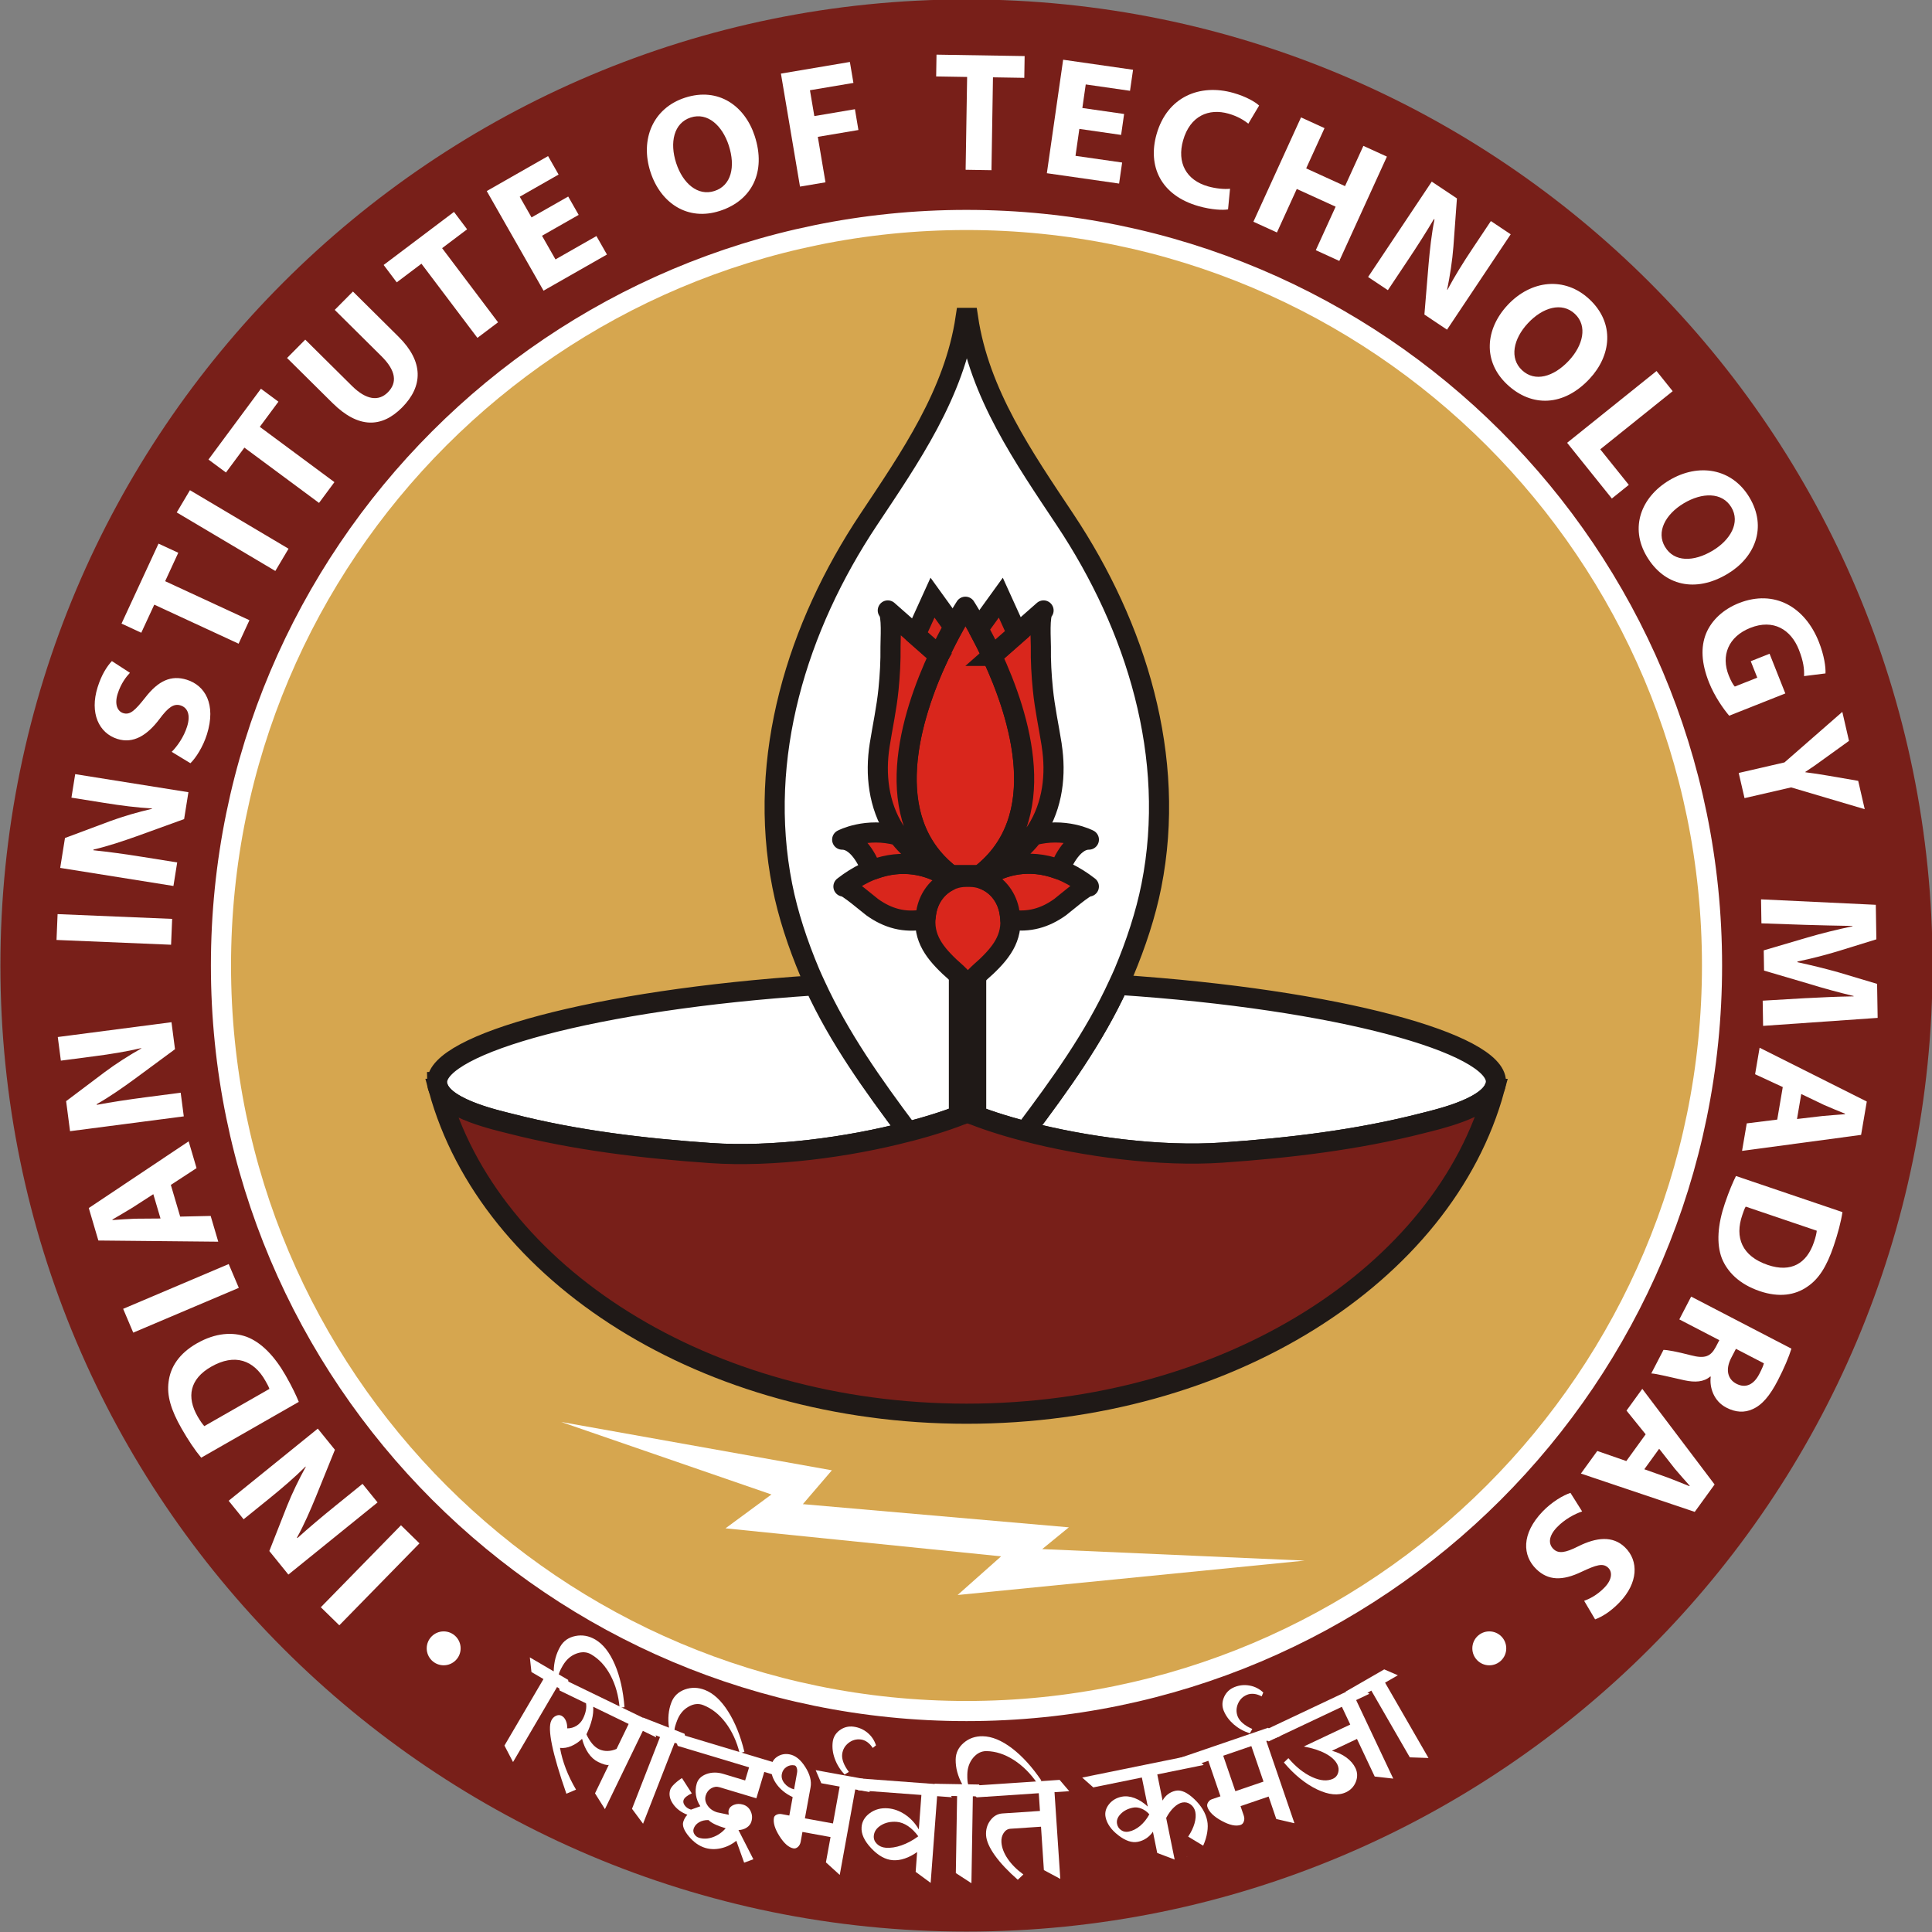
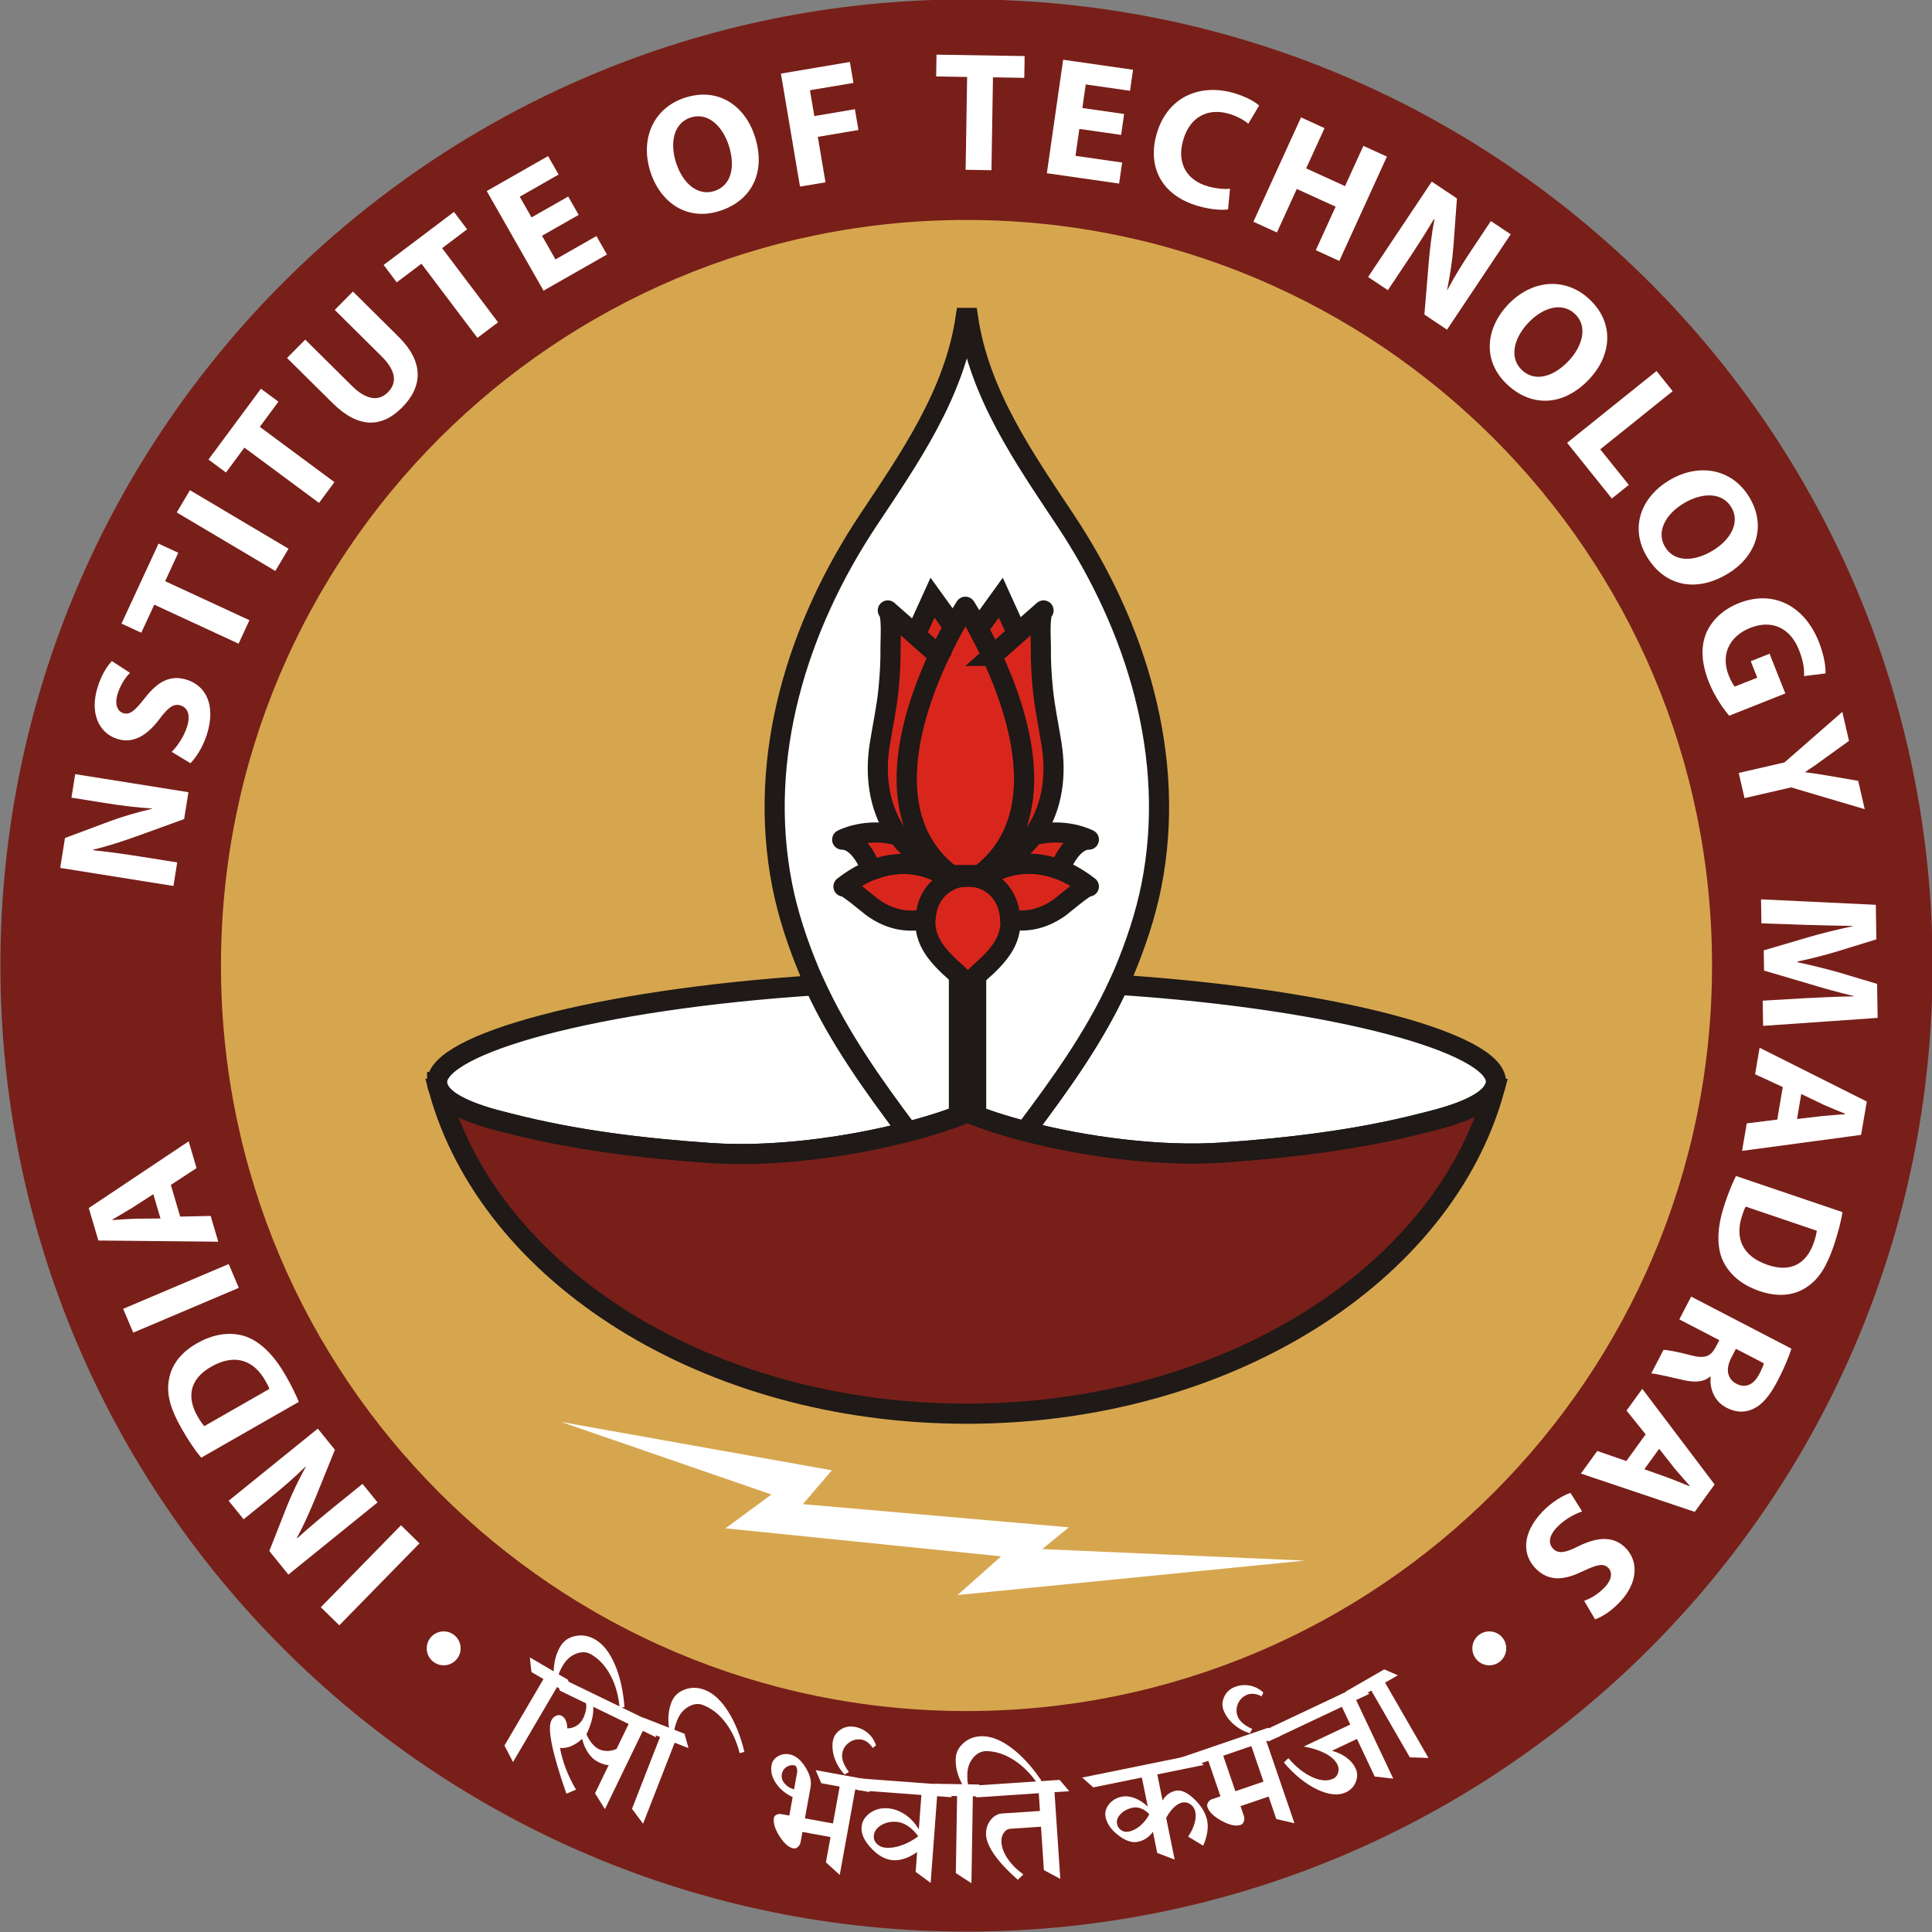
<svg xmlns="http://www.w3.org/2000/svg" width="299.928" height="299.928" id="svg3189" version="1.1">
  <rect width="100%" height="100%" fill="#808080" stroke="none" />
  <defs id="defs3191">
    
    
  </defs>
  <g id="layer1" transform="translate(-262.215,-667.362)">
    <g transform="matrix(4.166,0,0,-4.166,-524.071,1757.065)" id="g3010">
      <path id="path38" style="fill:#781f19;fill-opacity:1;fill-rule:nonzero;stroke:none" d="m 260.754,225.592 c 0,-19.882 -16.118,-36 -36,-36 -19.882,0 -36,16.118 -36,36 0,19.882 16.118,36 36,36 19.882,0 36,-16.117 36,-36" />
      <path id="path40" style="fill:#d6a64f;fill-opacity:1;fill-rule:nonzero;stroke:none" d="m 252.536,225.592 c 0,-15.344 -12.438,-27.782 -27.782,-27.782 -15.343,0 -27.781,12.438 -27.781,27.782 0,15.343 12.438,27.782 27.781,27.782 15.344,0 27.782,-12.438 27.782,-27.782" />
-       <path id="path42" style="fill:none;stroke:#ffffff;stroke-width:0.75;stroke-linecap:butt;stroke-linejoin:miter;stroke-miterlimit:10;stroke-opacity:1;stroke-dasharray:none" d="m 252.536,225.592 c 0,-15.344 -12.438,-27.782 -27.782,-27.782 -15.343,0 -27.781,12.438 -27.781,27.782 0,15.343 12.438,27.782 27.781,27.782 15.344,0 27.782,-12.438 27.782,-27.782 z" />
      <path id="path44" style="fill:#ffffff;fill-opacity:1;fill-rule:nonzero;stroke:none" d="m 200.694,201.678 c 0,0 2.987,3.055 2.987,3.055 0,0 0.689,-0.674 0.689,-0.674 0,0 -2.987,-3.054 -2.987,-3.054 0,0 -0.689,0.673 -0.689,0.673" />
      <path id="path46" style="fill:#ffffff;fill-opacity:1;fill-rule:nonzero;stroke:none" d="m 202.807,205.583 c 0,0 -3.322,-2.688 -3.322,-2.688 0,0 -0.71,0.878 -0.71,0.878 0,0 0.659,1.675 0.659,1.675 0.191,0.48 0.449,1.008 0.699,1.463 0,0 -0.008,0.01 -0.008,0.01 -0.403,-0.399 -0.839,-0.777 -1.342,-1.184 0,0 -0.966,-0.781 -0.966,-0.781 0,0 -0.558,0.69 -0.558,0.69 0,0 3.322,2.688 3.322,2.688 0,0 0.638,-0.788 0.638,-0.788 0,0 -0.707,-1.746 -0.707,-1.746 -0.2,-0.489 -0.444,-1.053 -0.706,-1.526 0,0 0.015,-0.019 0.015,-0.019 0.424,0.383 0.884,0.772 1.426,1.211 0,0 1.001,0.81 1.001,0.81 0,0 0.559,-0.69 0.559,-0.69" />
      <path id="path48" style="fill:#ffffff;fill-opacity:1;fill-rule:nonzero;stroke:none" d="m 198.778,209.816 c -0.025,0.081 -0.093,0.202 -0.15,0.301 -0.432,0.768 -1.137,1.03 -2.022,0.523 -0.798,-0.456 -0.92,-1.125 -0.504,-1.852 0.104,-0.181 0.193,-0.298 0.25,-0.361 0,0 2.427,1.388 2.427,1.388 z m -2.542,-2.564 c -0.232,0.277 -0.489,0.662 -0.728,1.08 -0.406,0.71 -0.555,1.238 -0.487,1.744 0.066,0.55 0.39,1.055 1.05,1.433 0.71,0.406 1.347,0.428 1.852,0.249 0.548,-0.205 1.045,-0.717 1.46,-1.443 0.249,-0.435 0.401,-0.764 0.49,-0.984 0,0 -3.637,-2.08 -3.637,-2.08" />
      <path id="path50" style="fill:#ffffff;fill-opacity:1;fill-rule:nonzero;stroke:none" d="m 193.328,212.798 c 0,0 3.933,1.669 3.933,1.669 0,0 0.377,-0.887 0.377,-0.887 0,0 -3.934,-1.669 -3.934,-1.669 0,0 -0.376,0.887 -0.376,0.887" />
      <path id="path52" style="fill:#ffffff;fill-opacity:1;fill-rule:nonzero;stroke:none" d="m 194.453,217.071 c 0,0 -0.794,-0.512 -0.794,-0.512 -0.224,-0.139 -0.512,-0.303 -0.732,-0.434 0,0 0.006,-0.018 0.006,-0.018 0.259,0.017 0.589,0.042 0.844,0.05 0,0 0.943,0.007 0.943,0.007 0,0 -0.268,0.906 -0.268,0.906 z m 1,-0.836 c 0,0 1.136,0.025 1.136,0.025 0,0 0.283,-0.96 0.283,-0.96 0,0 -4.468,0.044 -4.468,0.044 0,0 -0.357,1.21 -0.357,1.21 0,0 3.722,2.486 3.722,2.486 0,0 0.294,-0.998 0.294,-0.998 0,0 -0.958,-0.626 -0.958,-0.626 0,0 0.348,-1.18 0.348,-1.18" />
-       <path id="path54" style="fill:#ffffff;fill-opacity:1;fill-rule:nonzero;stroke:none" d="m 195.586,219.97 c 0,0 -4.237,-0.552 -4.237,-0.552 0,0 -0.146,1.119 -0.146,1.119 0,0 1.438,1.083 1.438,1.083 0.414,0.31 0.909,0.624 1.362,0.881 0,0 -10e-4,0.013 -10e-4,0.013 -0.552,-0.129 -1.122,-0.223 -1.763,-0.306 0,0 -1.232,-0.161 -1.232,-0.161 0,0 -0.115,0.88 -0.115,0.88 0,0 4.237,0.552 4.237,0.552 0,0 0.131,-1.006 0.131,-1.006 0,0 -1.516,-1.118 -1.516,-1.118 -0.426,-0.311 -0.93,-0.664 -1.401,-0.93 0,0 0.004,-0.025 0.004,-0.025 0.561,0.105 1.157,0.195 1.849,0.286 0,0 1.276,0.166 1.276,0.166 0,0 0.115,-0.88 0.115,-0.88" />
-       <path id="path56" style="fill:#ffffff;fill-opacity:1;fill-rule:nonzero;stroke:none" d="m 190.885,227.507 c 0,0 4.269,-0.178 4.269,-0.178 0,0 -0.04,-0.963 -0.04,-0.963 0,0 -4.269,0.178 -4.269,0.178 0,0 0.04,0.963 0.04,0.963" />
      <path id="path58" style="fill:#ffffff;fill-opacity:1;fill-rule:nonzero;stroke:none" d="m 195.201,228.556 c 0,0 -4.219,0.673 -4.219,0.673 0,0 0.178,1.114 0.178,1.114 0,0 1.686,0.63 1.686,0.63 0.484,0.179 1.049,0.34 1.556,0.458 0,0 0.003,0.013 0.003,0.013 -0.566,0.033 -1.139,0.105 -1.777,0.207 0,0 -1.227,0.196 -1.227,0.196 0,0 0.14,0.876 0.14,0.876 0,0 4.219,-0.673 4.219,-0.673 0,0 -0.16,-1.002 -0.16,-1.002 0,0 -1.771,-0.641 -1.771,-0.641 -0.497,-0.177 -1.081,-0.373 -1.607,-0.495 0,0 -0.004,-0.025 -0.004,-0.025 0.569,-0.059 1.165,-0.141 1.853,-0.251 0,0 1.271,-0.203 1.271,-0.203 0,0 -0.14,-0.876 -0.14,-0.876" />
      <path id="path60" style="fill:#ffffff;fill-opacity:1;fill-rule:nonzero;stroke:none" d="m 195.137,233.554 c 0.203,0.202 0.451,0.549 0.574,0.943 0.133,0.423 0.027,0.702 -0.245,0.787 -0.248,0.078 -0.46,-0.069 -0.783,-0.506 -0.454,-0.602 -0.969,-0.932 -1.568,-0.744 -0.696,0.218 -1.039,0.97 -0.739,1.926 0.146,0.466 0.341,0.77 0.532,0.976 0,0 0.673,-0.437 0.673,-0.437 -0.128,-0.133 -0.336,-0.393 -0.459,-0.786 -0.125,-0.399 0.002,-0.652 0.207,-0.716 0.261,-0.081 0.446,0.107 0.818,0.574 0.492,0.637 0.971,0.852 1.552,0.67 0.684,-0.214 1.101,-0.916 0.751,-2.035 -0.146,-0.466 -0.417,-0.886 -0.616,-1.076 0,0 -0.698,0.424 -0.698,0.424" />
      <path id="path62" style="fill:#ffffff;fill-opacity:1;fill-rule:nonzero;stroke:none" d="m 194.488,239.039 c 0,0 -0.485,-1.047 -0.485,-1.047 0,0 -0.736,0.341 -0.736,0.341 0,0 1.379,2.98 1.379,2.98 0,0 0.736,-0.341 0.736,-0.341 0,0 -0.489,-1.059 -0.489,-1.059 0,0 3.141,-1.454 3.141,-1.454 0,0 -0.404,-0.875 -0.404,-0.875 0,0 -3.142,1.454 -3.142,1.454" />
      <path id="path64" style="fill:#ffffff;fill-opacity:1;fill-rule:nonzero;stroke:none" d="m 195.817,243.304 c 0,0 3.674,-2.181 3.674,-2.181 0,0 -0.492,-0.829 -0.492,-0.829 0,0 -3.674,2.181 -3.674,2.181 0,0 0.492,0.829 0.492,0.829" />
      <path id="path66" style="fill:#ffffff;fill-opacity:1;fill-rule:nonzero;stroke:none" d="m 197.846,244.89 c 0,0 -0.687,-0.927 -0.687,-0.927 0,0 -0.652,0.483 -0.652,0.483 0,0 1.955,2.639 1.955,2.639 0,0 0.652,-0.483 0.652,-0.483 0,0 -0.694,-0.937 -0.694,-0.937 0,0 2.781,-2.061 2.781,-2.061 0,0 -0.574,-0.774 -0.574,-0.774 0,0 -2.782,2.061 -2.782,2.061" />
      <path id="path68" style="fill:#ffffff;fill-opacity:1;fill-rule:nonzero;stroke:none" d="m 200.113,248.915 c 0,0 1.743,-1.727 1.743,-1.727 0.526,-0.522 0.993,-0.583 1.337,-0.236 0.357,0.36 0.301,0.808 -0.239,1.344 0,0 -1.742,1.727 -1.742,1.727 0,0 0.679,0.684 0.679,0.684 0,0 1.702,-1.687 1.702,-1.687 0.936,-0.928 0.914,-1.843 0.128,-2.635 -0.759,-0.765 -1.628,-0.787 -2.592,0.168 0,0 -1.693,1.677 -1.693,1.677 0,0 0.678,0.685 0.678,0.685" />
      <path id="path70" style="fill:#ffffff;fill-opacity:1;fill-rule:nonzero;stroke:none" d="m 204.444,251.744 c 0,0 -0.921,-0.695 -0.921,-0.695 0,0 -0.488,0.648 -0.488,0.648 0,0 2.621,1.977 2.621,1.977 0,0 0.489,-0.648 0.489,-0.648 0,0 -0.931,-0.703 -0.931,-0.703 0,0 2.084,-2.763 2.084,-2.763 0,0 -0.769,-0.58 -0.769,-0.58 0,0 -2.085,2.763 -2.085,2.763" />
      <path id="path72" style="fill:#ffffff;fill-opacity:1;fill-rule:nonzero;stroke:none" d="m 210.302,253.563 c 0,0 -1.366,-0.778 -1.366,-0.778 0,0 0.502,-0.881 0.502,-0.881 0,0 1.526,0.87 1.526,0.87 0,0 0.392,-0.688 0.392,-0.688 0,0 -2.363,-1.347 -2.363,-1.347 0,0 -2.116,3.712 -2.116,3.712 0,0 2.285,1.303 2.285,1.303 0,0 0.392,-0.688 0.392,-0.688 0,0 -1.448,-0.826 -1.448,-0.826 0,0 0.44,-0.771 0.44,-0.771 0,0 1.366,0.778 1.366,0.778 0,0 0.39,-0.683 0.39,-0.683" />
      <path id="path74" style="fill:#ffffff;fill-opacity:1;fill-rule:nonzero;stroke:none" d="m 215.367,254.455 c 0.621,0.202 0.787,0.902 0.528,1.698 -0.237,0.73 -0.784,1.245 -1.418,1.039 -0.633,-0.205 -0.789,-0.936 -0.542,-1.696 0.249,-0.766 0.81,-1.243 1.426,-1.043 0,0 0.005,0.002 0.005,0.002 z m 0.196,-0.743 c -1.2,-0.39 -2.207,0.289 -2.584,1.447 -0.396,1.218 0.092,2.383 1.286,2.771 1.248,0.405 2.233,-0.308 2.598,-1.429 0.435,-1.339 -0.106,-2.401 -1.293,-2.787 0,0 -0.006,-0.002 -0.006,-0.002" />
      <path id="path76" style="fill:#ffffff;fill-opacity:1;fill-rule:nonzero;stroke:none" d="m 217.84,258.828 c 0,0 2.569,0.434 2.569,0.434 0,0 0.132,-0.781 0.132,-0.781 0,0 -1.62,-0.273 -1.62,-0.273 0,0 0.163,-0.963 0.163,-0.963 0,0 1.513,0.256 1.513,0.256 0,0 0.13,-0.775 0.13,-0.775 0,0 -1.513,-0.255 -1.513,-0.255 0,0 0.286,-1.694 0.286,-1.694 0,0 -0.95,-0.16 -0.95,-0.16 0,0 -0.711,4.213 -0.711,4.213" />
      <path id="path78" style="fill:#ffffff;fill-opacity:1;fill-rule:nonzero;stroke:none" d="m 224.777,258.703 c 0,0 -1.153,0.019 -1.153,0.019 0,0 0.013,0.812 0.013,0.812 0,0 3.284,-0.053 3.284,-0.053 0,0 -0.013,-0.811 -0.013,-0.811 0,0 -1.167,0.019 -1.167,0.019 0,0 -0.056,-3.461 -0.056,-3.461 0,0 -0.963,0.016 -0.963,0.016 0,0 0.056,3.461 0.056,3.461" />
      <path id="path80" style="fill:#ffffff;fill-opacity:1;fill-rule:nonzero;stroke:none" d="m 230.516,256.543 c 0,0 -1.556,0.224 -1.556,0.224 0,0 -0.144,-1.004 -0.144,-1.004 0,0 1.738,-0.249 1.738,-0.249 0,0 -0.113,-0.784 -0.113,-0.784 0,0 -2.692,0.386 -2.692,0.386 0,0 0.607,4.229 0.607,4.229 0,0 2.605,-0.374 2.605,-0.374 0,0 -0.113,-0.784 -0.113,-0.784 0,0 -1.65,0.237 -1.65,0.237 0,0 -0.126,-0.878 -0.126,-0.878 0,0 1.556,-0.223 1.556,-0.223 0,0 -0.111,-0.778 -0.111,-0.778" />
      <path id="path82" style="fill:#ffffff;fill-opacity:1;fill-rule:nonzero;stroke:none" d="m 234.501,253.768 c -0.187,-0.033 -0.605,-0.019 -1.099,0.121 -1.421,0.404 -1.9,1.502 -1.565,2.679 0.399,1.403 1.619,1.893 2.862,1.54 0.482,-0.137 0.82,-0.339 0.96,-0.471 0,0 -0.403,-0.676 -0.403,-0.676 -0.16,0.131 -0.402,0.279 -0.737,0.374 -0.731,0.208 -1.431,-0.075 -1.693,-0.996 -0.234,-0.823 0.107,-1.48 0.93,-1.714 0.287,-0.081 0.608,-0.113 0.819,-0.088 0,0 -0.074,-0.77 -0.074,-0.77" />
      <path id="path84" style="fill:#ffffff;fill-opacity:1;fill-rule:nonzero;stroke:none" d="m 238.096,256.795 c 0,0 -0.684,-1.499 -0.684,-1.499 0,0 1.448,-0.661 1.448,-0.661 0,0 0.684,1.5 0.684,1.5 0,0 0.877,-0.4 0.877,-0.4 0,0 -1.774,-3.888 -1.774,-3.888 0,0 -0.876,0.401 -0.876,0.401 0,0 0.739,1.621 0.739,1.621 0,0 -1.448,0.66 -1.448,0.66 0,0 -0.739,-1.621 -0.739,-1.621 0,0 -0.877,0.4 -0.877,0.4 0,0 1.774,3.888 1.774,3.888 0,0 0.876,-0.4 0.876,-0.4" />
      <path id="path86" style="fill:#ffffff;fill-opacity:1;fill-rule:nonzero;stroke:none" d="m 239.72,251.249 c 0,0 2.372,3.554 2.372,3.554 0,0 0.938,-0.626 0.938,-0.626 0,0 -0.131,-1.795 -0.131,-1.795 -0.039,-0.515 -0.129,-1.095 -0.234,-1.605 0,0 0.011,-0.007 0.011,-0.007 0.266,0.501 0.57,0.991 0.929,1.529 0,0 0.69,1.034 0.69,1.034 0,0 0.739,-0.493 0.739,-0.493 0,0 -2.373,-3.554 -2.373,-3.554 0,0 -0.843,0.563 -0.843,0.563 0,0 0.156,1.878 0.156,1.878 0.046,0.526 0.111,1.138 0.22,1.667 0,0 -0.021,0.014 -0.021,0.014 -0.29,-0.492 -0.614,-1 -1.002,-1.58 0,0 -0.714,-1.07 -0.714,-1.07 0,0 -0.739,0.492 -0.739,0.492" />
      <path id="path88" style="fill:#ffffff;fill-opacity:1;fill-rule:nonzero;stroke:none" d="m 245.46,247.772 c 0.477,-0.445 1.17,-0.251 1.742,0.36 0.523,0.561 0.709,1.29 0.222,1.744 -0.486,0.454 -1.201,0.237 -1.746,-0.347 -0.55,-0.588 -0.696,-1.311 -0.223,-1.752 0,0 0.005,-0.005 0.005,-0.005 z m -0.556,-0.53 c -0.922,0.861 -0.816,2.071 0.015,2.961 0.874,0.936 2.129,1.073 3.047,0.217 0.959,-0.896 0.812,-2.103 0.007,-2.965 -0.96,-1.029 -2.151,-1.069 -3.065,-0.217 0,0 -0.004,0.004 -0.004,0.004" />
      <path id="path90" style="fill:#ffffff;fill-opacity:1;fill-rule:nonzero;stroke:none" d="m 250.467,247.746 c 0,0 0.603,-0.752 0.603,-0.752 0,0 -2.699,-2.167 -2.699,-2.167 0,0 1.064,-1.325 1.064,-1.325 0,0 -0.632,-0.508 -0.632,-0.508 0,0 -1.667,2.076 -1.667,2.076 0,0 3.332,2.675 3.332,2.675" />
      <path id="path92" style="fill:#ffffff;fill-opacity:1;fill-rule:nonzero;stroke:none" d="m 250.789,241.186 c 0.336,-0.56 1.055,-0.564 1.773,-0.133 0.657,0.395 1.037,1.044 0.694,1.614 -0.343,0.571 -1.09,0.558 -1.775,0.147 -0.69,-0.414 -1.029,-1.069 -0.696,-1.623 0,0 0.003,-0.006 0.003,-0.006 z m -0.681,-0.357 c -0.649,1.082 -0.213,2.216 0.83,2.842 1.098,0.659 2.343,0.445 2.989,-0.631 0.676,-1.125 0.202,-2.245 -0.809,-2.852 -1.207,-0.725 -2.364,-0.436 -3.006,0.635 0,0 -0.004,0.005 -0.004,0.005" />
      <path id="path94" style="fill:#ffffff;fill-opacity:1;fill-rule:nonzero;stroke:none" d="m 253.175,234.901 c -0.204,0.239 -0.542,0.712 -0.751,1.237 -0.288,0.725 -0.313,1.321 -0.11,1.825 0.206,0.498 0.644,0.904 1.227,1.135 1.322,0.518 2.458,-0.143 2.975,-1.445 0.203,-0.513 0.26,-0.947 0.248,-1.177 0,0 -0.799,-0.1 -0.799,-0.1 0.013,0.258 -0.021,0.551 -0.194,0.987 -0.297,0.748 -0.948,1.152 -1.809,0.81 -0.824,-0.328 -1.096,-1.036 -0.804,-1.772 0.079,-0.2 0.168,-0.356 0.226,-0.415 0,0 0.838,0.332 0.838,0.332 0,0 -0.243,0.613 -0.243,0.613 0,0 0.701,0.278 0.701,0.278 0,0 0.587,-1.479 0.587,-1.479 0,0 -2.092,-0.83 -2.092,-0.83" />
      <path id="path96" style="fill:#ffffff;fill-opacity:1;fill-rule:nonzero;stroke:none" d="m 253.531,232.767 c 0,0 1.705,0.393 1.705,0.393 0,0 2.155,1.883 2.155,1.883 0,0 0.249,-1.081 0.249,-1.081 0,0 -0.904,-0.651 -0.904,-0.651 -0.273,-0.2 -0.473,-0.343 -0.723,-0.505 0,0 0.002,-0.013 0.002,-0.013 0.281,-0.033 0.544,-0.076 0.87,-0.131 0,0 1.098,-0.189 1.098,-0.189 0,0 0.243,-1.056 0.243,-1.056 0,0 -2.743,0.812 -2.743,0.812 0,0 -1.736,-0.4 -1.736,-0.4 0,0 -0.217,0.939 -0.217,0.939" />
      <path id="path98" style="fill:#ffffff;fill-opacity:1;fill-rule:nonzero;stroke:none" d="m 256.058,224.376 c 0.513,0.027 1.127,0.057 1.755,0.066 0,0 0,0.013 0,0.013 -0.547,0.13 -1.159,0.298 -1.662,0.454 0,0 -1.676,0.493 -1.676,0.493 0,0 -0.012,0.754 -0.012,0.754 0,0 1.64,0.483 1.64,0.483 0.506,0.148 1.105,0.297 1.667,0.414 0,0 0,0.013 0,0.013 -0.577,0.01 -1.237,0.024 -1.77,0.041 0,0 -1.623,0.056 -1.623,0.056 0,0 -0.014,0.894 -0.014,0.894 0,0 4.276,-0.203 4.276,-0.203 0,0 0.021,-1.287 0.021,-1.287 0,0 -1.426,-0.441 -1.426,-0.441 -0.486,-0.147 -1.016,-0.283 -1.515,-0.386 0,0 0,-0.025 0,-0.025 0.496,-0.107 1.056,-0.243 1.541,-0.381 0,0 1.427,-0.427 1.427,-0.427 0,0 0.021,-1.267 0.021,-1.267 0,0 -4.269,-0.298 -4.269,-0.298 0,0 -0.015,0.939 -0.015,0.939 0,0 1.634,0.096 1.634,0.096" />
      <path id="path100" style="fill:#ffffff;fill-opacity:1;fill-rule:nonzero;stroke:none" d="m 255.703,219.872 c 0,0 0.939,0.11 0.939,0.11 0.261,0.027 0.593,0.047 0.847,0.069 0,0 0.003,0.019 0.003,0.019 -0.24,0.098 -0.547,0.222 -0.78,0.325 0,0 -0.851,0.408 -0.851,0.408 0,0 -0.158,-0.931 -0.158,-0.931 z m -0.531,1.19 c 0,0 -1.031,0.478 -1.031,0.478 0,0 0.168,0.988 0.168,0.988 0,0 3.994,-2.005 3.994,-2.005 0,0 -0.212,-1.243 -0.212,-1.243 0,0 -4.436,-0.596 -4.436,-0.596 0,0 0.175,1.025 0.175,1.025 0,0 1.136,0.141 1.136,0.141 0,0 0.206,1.212 0.206,1.212" />
      <path id="path102" style="fill:#ffffff;fill-opacity:1;fill-rule:nonzero;stroke:none" d="m 253.791,216.607 c -0.045,-0.071 -0.09,-0.204 -0.126,-0.312 -0.289,-0.833 -0.018,-1.534 0.949,-1.862 0.87,-0.295 1.452,0.057 1.72,0.849 0.068,0.198 0.097,0.342 0.105,0.427 0,0 -2.647,0.898 -2.647,0.898 z m 3.605,-0.205 c -0.053,-0.356 -0.172,-0.805 -0.327,-1.261 -0.263,-0.775 -0.56,-1.236 -0.985,-1.52 -0.454,-0.315 -1.048,-0.408 -1.769,-0.164 -0.774,0.263 -1.212,0.727 -1.413,1.223 -0.209,0.546 -0.155,1.258 0.114,2.05 0.161,0.474 0.307,0.807 0.412,1.018 0,0 3.969,-1.346 3.969,-1.346" />
      <path id="path104" style="fill:#ffffff;fill-opacity:1;fill-rule:nonzero;stroke:none" d="m 253.427,211.308 c 0,0 -0.176,-0.338 -0.176,-0.338 -0.221,-0.427 -0.139,-0.792 0.193,-0.964 0.343,-0.178 0.646,-0.035 0.851,0.359 0.108,0.208 0.158,0.332 0.173,0.403 0,0 -1.041,0.54 -1.041,0.54 z m 2.067,0.005 c -0.092,-0.301 -0.269,-0.724 -0.508,-1.185 -0.292,-0.564 -0.581,-0.913 -0.94,-1.069 -0.3,-0.137 -0.629,-0.124 -0.977,0.058 -0.479,0.248 -0.632,0.764 -0.581,1.151 0,0 -0.017,0.009 -0.017,0.009 -0.244,-0.209 -0.568,-0.227 -0.967,-0.141 -0.495,0.107 -1.048,0.251 -1.232,0.254 0,0 0.455,0.878 0.455,0.878 0.136,9e-4 0.495,-0.064 1.018,-0.2 0.533,-0.141 0.742,-0.042 0.931,0.309 0,0 0.132,0.253 0.132,0.253 0,0 -1.491,0.774 -1.491,0.774 0,0 0.441,0.85 0.441,0.85 0,0 3.736,-1.94 3.736,-1.94" />
      <path id="path106" style="fill:#ffffff;fill-opacity:1;fill-rule:nonzero;stroke:none" d="m 250.013,206.82 c 0,0 0.89,-0.316 0.89,-0.316 0.246,-0.092 0.552,-0.22 0.79,-0.314 0,0 0.011,0.015 0.011,0.015 -0.172,0.195 -0.392,0.441 -0.556,0.637 0,0 -0.582,0.742 -0.582,0.742 0,0 -0.554,-0.765 -0.554,-0.765 z m 0.05,1.302 c 0,0 -0.714,0.884 -0.714,0.884 0,0 0.588,0.811 0.588,0.811 0,0 2.695,-3.564 2.695,-3.564 0,0 -0.74,-1.021 -0.74,-1.021 0,0 -4.242,1.428 -4.242,1.428 0,0 0.61,0.842 0.61,0.842 0,0 1.082,-0.376 1.082,-0.376 0,0 0.721,0.996 0.721,0.996" />
      <path id="path108" style="fill:#ffffff;fill-opacity:1;fill-rule:nonzero;stroke:none" d="m 247.695,205.248 c -0.272,-0.09 -0.65,-0.29 -0.935,-0.587 -0.308,-0.32 -0.338,-0.616 -0.133,-0.814 0.187,-0.18 0.442,-0.144 0.926,0.102 0.675,0.336 1.283,0.401 1.736,-0.035 0.525,-0.506 0.496,-1.331 -0.199,-2.053 -0.338,-0.351 -0.649,-0.536 -0.911,-0.635 0,0 -0.408,0.691 -0.408,0.691 0.174,0.062 0.476,0.202 0.761,0.499 0.291,0.302 0.29,0.584 0.135,0.733 -0.197,0.189 -0.446,0.104 -0.988,-0.148 -0.724,-0.35 -1.25,-0.328 -1.688,0.094 -0.516,0.497 -0.576,1.312 0.238,2.157 0.338,0.351 0.769,0.605 1.032,0.687 0,0 0.435,-0.691 0.435,-0.691" />
      <path id="path110" style="fill:#ffffff;fill-opacity:1;fill-rule:nonzero;stroke:none" d="m 244.868,200.146 c 0,-0.349 -0.283,-0.632 -0.632,-0.632 -0.349,0 -0.632,0.283 -0.632,0.632 0,0.349 0.282,0.632 0.632,0.632 0.349,0 0.632,-0.283 0.632,-0.632" />
      <path id="path112" style="fill:#ffffff;fill-opacity:1;fill-rule:nonzero;stroke:none" d="m 205.904,200.146 c 0,-0.349 -0.283,-0.631 -0.632,-0.631 -0.349,0 -0.632,0.283 -0.632,0.631 0,0.349 0.283,0.632 0.632,0.632 0.349,0 0.632,-0.283 0.632,-0.632" />
      <path id="path114" style="fill:#ffffff;fill-opacity:1;fill-rule:nonzero;stroke:none" d="m 209.647,208.583 c 0,0 10.091,-1.802 10.091,-1.802 0,0 -1.081,-1.261 -1.081,-1.261 0,0 9.911,-0.864 9.911,-0.864 0,0 -0.992,-0.811 -0.992,-0.811 0,0 9.779,-0.429 9.779,-0.429 0,0 -12.932,-1.282 -12.932,-1.282 0,0 1.622,1.441 1.622,1.441 0,0 -10.271,1.044 -10.271,1.044 0,0 1.712,1.261 1.712,1.261 0,0 -7.838,2.703 -7.838,2.703" />
      <path id="path116" style="fill:#ffffff;fill-opacity:1;fill-rule:nonzero;stroke:none" d="m 208.484,199.809 c 0,0 0.888,-0.52 0.888,-0.52 0.003,0.169 0.025,0.332 0.065,0.488 0.041,0.155 0.101,0.301 0.18,0.437 0.124,0.213 0.314,0.343 0.568,0.393 0.255,0.05 0.501,0.006 0.739,-0.134 0.292,-0.172 0.534,-0.48 0.726,-0.927 0.192,-0.445 0.312,-0.977 0.36,-1.592 0,0 -0.182,-0.021 -0.182,-0.021 -0.039,0.45 -0.15,0.85 -0.336,1.201 -0.185,0.351 -0.426,0.613 -0.723,0.787 -0.166,0.097 -0.351,0.106 -0.557,0.028 -0.207,-0.078 -0.371,-0.225 -0.496,-0.436 -0.089,-0.152 -0.141,-0.265 -0.155,-0.337 0,0 0.349,-0.204 0.349,-0.204 0,0 0.064,-0.548 0.064,-0.548 0,0 -0.478,0.28 -0.478,0.28 0,0 -1.639,-2.794 -1.639,-2.794 0,0 -0.32,0.614 -0.32,0.614 0,0 1.454,2.478 1.454,2.478 0,0 -0.448,0.263 -0.448,0.263 0,0 -0.06,0.545 -0.06,0.545" />
      <path id="path118" style="fill:#ffffff;fill-opacity:1;fill-rule:nonzero;stroke:none" d="m 210.795,197.489 c -0.043,-0.174 -0.111,-0.356 -0.203,-0.546 0.06,-0.133 0.13,-0.247 0.209,-0.343 0.079,-0.095 0.164,-0.165 0.256,-0.21 0.097,-0.047 0.203,-0.069 0.318,-0.068 0.115,0.002 0.228,0.028 0.339,0.077 0,0 0.451,0.93 0.451,0.93 0,0 -1.321,0.641 -1.321,0.641 0.011,-0.148 -0.005,-0.308 -0.048,-0.482 z m 0.117,-2.745 c 0,0 0.512,1.059 0.512,1.059 -0.037,-0.009 -0.089,-0.005 -0.156,0.014 -0.066,0.019 -0.146,0.05 -0.239,0.095 -0.14,0.069 -0.263,0.178 -0.366,0.329 -0.103,0.151 -0.181,0.329 -0.234,0.534 -0.124,-0.12 -0.258,-0.209 -0.403,-0.271 -0.145,-0.061 -0.285,-0.083 -0.419,-0.067 0.09,-0.512 0.289,-1.031 0.597,-1.555 0,0 -0.359,-0.153 -0.359,-0.153 -0.525,1.508 -0.713,2.415 -0.563,2.724 0.04,0.085 0.098,0.143 0.172,0.178 0.074,0.035 0.142,0.037 0.204,0.007 0.07,-0.035 0.125,-0.092 0.163,-0.177 0.039,-0.084 0.057,-0.183 0.057,-0.297 0.125,-3e-4 0.241,0.033 0.347,0.099 0.106,0.066 0.186,0.157 0.243,0.272 0.049,0.102 0.083,0.2 0.102,0.295 0.019,0.095 0.021,0.184 0.007,0.268 0,0 -0.983,0.476 -0.983,0.476 0,0 -0.106,0.542 -0.106,0.542 0,0 3.597,-1.743 3.597,-1.743 0,0 0.106,-0.542 0.106,-0.542 0,0 -0.497,0.241 -0.497,0.241 0,0 -1.413,-2.917 -1.413,-2.917 0,0 -0.368,0.587 -0.368,0.587" />
      <path id="path120" style="fill:#ffffff;fill-opacity:1;fill-rule:nonzero;stroke:none" d="m 212.702,197.567 c 0,0 0.966,-0.377 0.966,-0.377 -0.025,0.167 -0.03,0.331 -0.015,0.49 0.015,0.159 0.05,0.312 0.107,0.458 0.089,0.227 0.255,0.386 0.497,0.475 0.243,0.088 0.493,0.083 0.749,-0.017 0.316,-0.123 0.604,-0.389 0.863,-0.797 0.26,-0.408 0.463,-0.911 0.609,-1.509 0,0 -0.177,-0.049 -0.177,-0.049 -0.109,0.437 -0.282,0.813 -0.52,1.129 -0.238,0.316 -0.516,0.536 -0.836,0.661 -0.178,0.07 -0.362,0.05 -0.553,-0.061 -0.191,-0.109 -0.33,-0.278 -0.418,-0.505 -0.064,-0.164 -0.097,-0.283 -0.101,-0.355 0,0 0.374,-0.146 0.374,-0.146 0,0 0.148,-0.535 0.148,-0.535 0,0 -0.515,0.201 -0.515,0.201 0,0 -1.178,-3.019 -1.178,-3.019 0,0 -0.412,0.556 -0.412,0.556 0,0 1.044,2.675 1.044,2.675 0,0 -0.486,0.19 -0.486,0.19 0,0 -0.146,0.535 -0.146,0.535" />
-       <path id="path122" style="fill:#ffffff;fill-opacity:1;fill-rule:nonzero;stroke:none" d="m 214.616,193.221 c 0.039,-0.066 0.098,-0.111 0.177,-0.135 0.16,-0.047 0.33,-0.04 0.509,0.024 0.179,0.063 0.34,0.173 0.479,0.331 -0.324,0.097 -0.537,0.199 -0.638,0.306 -0.135,0.005 -0.255,-0.023 -0.358,-0.084 -0.102,-0.061 -0.168,-0.143 -0.2,-0.245 -0.019,-0.066 -0.01,-0.132 0.029,-0.196 z m 3.047,2.652 c 0,0 0.189,-0.521 0.189,-0.521 0,0 -0.633,0.19 -0.633,0.19 0,0 -0.295,-0.983 -0.295,-0.983 0,0 -1.373,0.412 -1.373,0.412 -0.108,0.032 -0.211,0.019 -0.311,-0.041 -0.1,-0.059 -0.167,-0.148 -0.203,-0.266 -0.038,-0.127 -0.015,-0.252 0.068,-0.374 0.083,-0.123 0.203,-0.207 0.358,-0.254 0,0 0.432,-0.091 0.432,-0.091 -0.006,0.033 -0.009,0.064 -0.01,0.096 -0.001,0.031 0.002,0.058 0.009,0.081 0.027,0.09 0.092,0.154 0.196,0.194 0.105,0.042 0.218,0.043 0.34,0.007 0.127,-0.039 0.22,-0.118 0.28,-0.242 0.06,-0.124 0.07,-0.253 0.029,-0.389 -0.027,-0.09 -0.084,-0.164 -0.17,-0.222 -0.088,-0.059 -0.191,-0.091 -0.311,-0.096 0,0 0.555,-1.087 0.555,-1.087 0,0 -0.344,-0.127 -0.344,-0.127 0,0 -0.292,0.816 -0.292,0.816 -0.176,-0.142 -0.367,-0.234 -0.573,-0.28 -0.207,-0.046 -0.401,-0.04 -0.585,0.014 -0.225,0.068 -0.428,0.211 -0.61,0.429 -0.182,0.218 -0.252,0.399 -0.208,0.545 0.016,0.052 0.037,0.099 0.062,0.142 0.025,0.043 0.056,0.083 0.091,0.119 -0.234,0.09 -0.412,0.225 -0.535,0.403 -0.123,0.178 -0.159,0.352 -0.108,0.521 0.018,0.061 0.066,0.13 0.142,0.207 0.077,0.077 0.176,0.157 0.298,0.237 0,0 0.367,-0.571 0.367,-0.571 -0.083,-0.037 -0.152,-0.078 -0.207,-0.122 -0.055,-0.045 -0.088,-0.089 -0.101,-0.132 -0.02,-0.065 -0.002,-0.134 0.051,-0.202 0.052,-0.071 0.129,-0.12 0.228,-0.15 0,0 0.348,0.126 0.348,0.126 -0.086,0.128 -0.14,0.267 -0.163,0.414 -0.023,0.148 -0.014,0.292 0.029,0.434 0.05,0.165 0.171,0.282 0.364,0.353 0.193,0.07 0.403,0.072 0.628,0.004 0,0 0.811,-0.244 0.811,-0.244 0,0 0.147,0.489 0.147,0.489 0,0 -2.659,0.799 -2.659,0.799 0,0 -0.189,0.521 -0.189,0.521 0,0 3.855,-1.159 3.855,-1.159" />
      <path id="path124" style="fill:#ffffff;fill-opacity:1;fill-rule:nonzero;stroke:none" d="m 217.971,195.117 c 0.087,-0.108 0.206,-0.184 0.358,-0.226 0,0 0.111,0.616 0.111,0.616 0.012,0.067 0.008,0.13 -0.011,0.185 -0.019,0.056 -0.048,0.087 -0.087,0.094 -0.11,0.02 -0.211,-0.002 -0.302,-0.065 -0.091,-0.064 -0.147,-0.15 -0.167,-0.261 -0.022,-0.121 0.011,-0.235 0.098,-0.343 z m 1.162,0.491 c 0,0 1.772,-0.322 1.772,-0.322 0,0 0.246,-0.496 0.246,-0.496 0,0 -0.542,0.099 -0.542,0.099 0,0 -0.578,-3.186 -0.578,-3.186 0,0 -0.515,0.468 -0.515,0.468 0,0 0.172,0.943 0.172,0.943 0,0 -1.047,0.191 -1.047,0.191 0,0 -0.065,-0.363 -0.065,-0.363 -0.015,-0.082 -0.05,-0.146 -0.102,-0.194 -0.054,-0.048 -0.109,-0.066 -0.168,-0.056 -0.173,0.031 -0.347,0.183 -0.519,0.453 -0.173,0.272 -0.242,0.501 -0.208,0.689 0.009,0.048 0.041,0.086 0.098,0.113 0.057,0.027 0.119,0.034 0.187,0.022 0,0 0.288,-0.053 0.288,-0.053 0,0 0.125,0.687 0.125,0.687 -0.274,0.13 -0.484,0.305 -0.63,0.526 -0.146,0.221 -0.198,0.443 -0.157,0.665 0.024,0.14 0.103,0.249 0.234,0.328 0.132,0.079 0.277,0.103 0.435,0.074 0.217,-0.039 0.413,-0.196 0.587,-0.469 0.174,-0.273 0.24,-0.526 0.198,-0.758 0,0 -0.211,-1.158 -0.211,-1.158 0,0 1.046,-0.19 1.046,-0.19 0,0 0.249,1.374 0.249,1.374 0,0 -0.685,0.125 -0.685,0.125 0,0 -0.21,0.49 -0.21,0.49" />
      <path id="path126" style="fill:#ffffff;fill-opacity:1;fill-rule:nonzero;stroke:none" d="m 220.03,197.095 c 0.152,0.112 0.323,0.157 0.513,0.133 0.195,-0.025 0.368,-0.099 0.52,-0.224 0.152,-0.125 0.259,-0.284 0.319,-0.473 0,0 -0.122,-0.096 -0.122,-0.096 -0.058,0.091 -0.126,0.164 -0.203,0.219 -0.077,0.054 -0.157,0.086 -0.239,0.096 -0.169,0.021 -0.322,-0.022 -0.459,-0.128 -0.137,-0.108 -0.215,-0.246 -0.237,-0.416 -0.012,-0.093 0.004,-0.197 0.046,-0.311 0.042,-0.114 0.111,-0.232 0.203,-0.352 0,0 -0.16,-0.099 -0.16,-0.099 -0.166,0.178 -0.287,0.375 -0.364,0.588 -0.078,0.212 -0.103,0.421 -0.078,0.626 0.022,0.18 0.11,0.326 0.262,0.439" />
      <path id="path128" style="fill:#ffffff;fill-opacity:1;fill-rule:nonzero;stroke:none" d="m 221.418,192.858 c 0.087,-0.085 0.197,-0.132 0.329,-0.142 0.18,-0.014 0.376,0.016 0.585,0.089 0.21,0.073 0.418,0.184 0.626,0.337 -0.116,0.16 -0.244,0.288 -0.384,0.382 -0.141,0.094 -0.281,0.146 -0.423,0.157 -0.225,0.016 -0.419,-0.027 -0.585,-0.13 -0.166,-0.103 -0.254,-0.236 -0.266,-0.397 -0.008,-0.113 0.031,-0.211 0.118,-0.296 z m 2.496,2.206 c 0,0 0.297,-0.467 0.297,-0.467 0,0 -0.551,0.041 -0.551,0.041 0,0 -0.241,-3.232 -0.241,-3.232 0,0 -0.559,0.412 -0.559,0.412 0,0 0.055,0.737 0.055,0.737 -0.151,-0.107 -0.305,-0.188 -0.461,-0.24 -0.156,-0.053 -0.305,-0.074 -0.447,-0.063 -0.274,0.02 -0.54,0.168 -0.8,0.443 -0.261,0.276 -0.381,0.538 -0.362,0.788 0.015,0.21 0.118,0.385 0.307,0.523 0.19,0.139 0.413,0.198 0.667,0.18 0.225,-0.017 0.441,-0.095 0.647,-0.233 0.206,-0.138 0.377,-0.323 0.512,-0.554 0,0 0.096,1.284 0.096,1.284 0,0 -2.355,0.175 -2.355,0.175 0,0 -0.297,0.467 -0.297,0.467 0,0 3.493,-0.26 3.493,-0.26" />
      <path id="path130" style="fill:#ffffff;fill-opacity:1;fill-rule:nonzero;stroke:none" d="m 223.559,195.1 c 0,0 1.036,-0.017 1.036,-0.017 -0.082,0.148 -0.143,0.3 -0.185,0.455 -0.042,0.155 -0.061,0.311 -0.059,0.468 0.004,0.245 0.104,0.451 0.301,0.62 0.196,0.168 0.433,0.25 0.708,0.245 0.34,-0.006 0.701,-0.154 1.088,-0.447 0.385,-0.293 0.751,-0.695 1.097,-1.205 0,0 -0.149,-0.108 -0.149,-0.108 -0.254,0.371 -0.548,0.664 -0.881,0.877 -0.334,0.213 -0.671,0.323 -1.015,0.329 -0.192,0.002 -0.357,-0.081 -0.498,-0.249 -0.14,-0.17 -0.213,-0.376 -0.217,-0.621 -0.003,-0.176 0.007,-0.299 0.031,-0.368 0,0 0.403,-0.007 0.403,-0.007 0,0 0.325,-0.449 0.325,-0.449 0,0 -0.553,0.01 -0.553,0.01 0,0 -0.053,-3.239 -0.053,-3.239 0,0 -0.581,0.378 -0.581,0.378 0,0 0.047,2.869 0.047,2.869 0,0 -0.521,0.008 -0.521,0.008 0,0 -0.323,0.448 -0.323,0.448" />
      <path id="path132" style="fill:#ffffff;fill-opacity:1;fill-rule:nonzero;stroke:none" d="m 228.224,195.245 c 0,0 0.36,-0.421 0.36,-0.421 0,0 -0.55,-0.037 -0.55,-0.037 0,0 0.216,-3.232 0.216,-3.232 0,0 -0.612,0.329 -0.612,0.329 0,0 -0.107,1.616 -0.107,1.616 0,0 -1.139,-0.076 -1.139,-0.076 -0.103,-0.007 -0.187,-0.059 -0.252,-0.157 -0.064,-0.098 -0.093,-0.213 -0.084,-0.345 0.013,-0.201 0.091,-0.407 0.233,-0.616 0.142,-0.209 0.337,-0.405 0.585,-0.585 0,0 -0.208,-0.198 -0.208,-0.198 -0.365,0.32 -0.65,0.623 -0.855,0.909 -0.203,0.287 -0.313,0.536 -0.327,0.746 -0.013,0.211 0.039,0.396 0.159,0.557 0.119,0.16 0.27,0.247 0.451,0.259 0,0 1.398,0.093 1.398,0.093 0,0 -0.044,0.661 -0.044,0.661 0,0 -2.316,-0.154 -2.316,-0.154 0,0 -0.359,0.42 -0.359,0.42 0,0 3.452,0.231 3.452,0.231" />
      <path id="path134" style="fill:#ffffff;fill-opacity:1;fill-rule:nonzero;stroke:none" d="m 230.521,193.369 c 0.083,-0.056 0.176,-0.073 0.278,-0.052 0.149,0.03 0.29,0.101 0.425,0.214 0.134,0.113 0.249,0.256 0.344,0.43 -0.085,0.098 -0.183,0.168 -0.295,0.213 -0.111,0.045 -0.217,0.057 -0.318,0.036 -0.188,-0.038 -0.339,-0.116 -0.455,-0.235 -0.116,-0.118 -0.161,-0.242 -0.135,-0.371 0.02,-0.101 0.072,-0.179 0.157,-0.235 z m 2.66,2.798 c 0,0 0.413,-0.366 0.413,-0.366 0,0 -1.73,-0.352 -1.73,-0.352 0,0 0.198,-0.975 0.198,-0.975 0.051,0.096 0.119,0.176 0.205,0.24 0.085,0.063 0.181,0.106 0.287,0.127 0.198,0.04 0.428,-0.064 0.691,-0.314 0.262,-0.25 0.422,-0.517 0.479,-0.801 0.027,-0.13 0.027,-0.275 0.001,-0.436 -0.025,-0.161 -0.075,-0.327 -0.151,-0.497 0,0 -0.559,0.338 -0.559,0.338 0.113,0.168 0.19,0.331 0.236,0.491 0.046,0.159 0.056,0.302 0.031,0.427 -0.025,0.12 -0.084,0.214 -0.179,0.283 -0.094,0.068 -0.198,0.091 -0.309,0.069 -0.102,-0.021 -0.205,-0.081 -0.31,-0.181 -0.105,-0.099 -0.201,-0.229 -0.289,-0.393 0,0 0.316,-1.551 0.316,-1.551 0,0 -0.649,0.245 -0.649,0.245 0,0 -0.161,0.793 -0.161,0.793 -0.065,-0.098 -0.147,-0.18 -0.244,-0.245 -0.097,-0.065 -0.202,-0.109 -0.318,-0.132 -0.217,-0.044 -0.459,0.036 -0.726,0.243 -0.267,0.206 -0.425,0.431 -0.476,0.677 -0.034,0.168 0.008,0.327 0.124,0.476 0.118,0.149 0.275,0.243 0.473,0.284 0.154,0.031 0.316,0.014 0.487,-0.051 0.172,-0.066 0.334,-0.171 0.489,-0.316 0,0 -0.221,1.083 -0.221,1.083 0,0 -1.81,-0.368 -1.81,-0.368 0,0 -0.413,0.366 -0.413,0.366 0,0 4.116,0.838 4.116,0.838" />
      <path id="path136" style="fill:#ffffff;fill-opacity:1;fill-rule:nonzero;stroke:none" d="m 232.967,192.396 c 0,0 0.006,0.001 0.006,0.001 0,0 0.003,-0.007 0.003,-0.007 0,0 -0.007,-0.001 -0.007,-0.001 0,0 -0.002,0.007 -0.002,0.007" />
      <path id="path138" style="fill:#ffffff;fill-opacity:1;fill-rule:nonzero;stroke:none" d="m 234.774,194.823 c 0,0 1.048,0.358 1.048,0.358 0,0 -0.453,1.323 -0.453,1.323 0,0 -1.048,-0.359 -1.048,-0.359 0,0 0.453,-1.322 0.453,-1.322 z m 1.216,2.362 c 0,0 0.457,-0.313 0.457,-0.313 0,0 -0.521,-0.178 -0.521,-0.178 0,0 1.049,-3.065 1.049,-3.065 0,0 -0.677,0.158 -0.677,0.158 0,0 -0.285,0.837 -0.285,0.837 0,0 -1.047,-0.358 -1.047,-0.358 0,0 0.119,-0.348 0.119,-0.348 0.027,-0.079 0.029,-0.152 0.005,-0.22 -0.023,-0.068 -0.063,-0.111 -0.118,-0.13 -0.177,-0.061 -0.412,-0.011 -0.705,0.148 -0.294,0.159 -0.472,0.332 -0.535,0.518 -0.019,0.056 -0.012,0.113 0.024,0.171 0.034,0.059 0.084,0.099 0.149,0.121 0,0 0.313,0.107 0.313,0.107 0,0 -0.452,1.323 -0.452,1.323 0,0 -0.732,-0.251 -0.732,-0.251 0,0 -0.458,0.313 -0.458,0.313 0,0 3.416,1.169 3.416,1.169" />
      <path id="path140" style="fill:#ffffff;fill-opacity:1;fill-rule:nonzero;stroke:none" d="m 234.356,198.339 c 0.079,0.171 0.207,0.293 0.386,0.364 0.181,0.073 0.37,0.092 0.565,0.056 0.193,-0.035 0.363,-0.122 0.507,-0.259 0,0 -0.061,-0.144 -0.061,-0.144 -0.095,0.052 -0.189,0.083 -0.283,0.093 -0.095,0.01 -0.181,-3e-4 -0.258,-0.032 -0.16,-0.064 -0.274,-0.176 -0.342,-0.336 -0.068,-0.161 -0.071,-0.32 -0.007,-0.48 0.036,-0.087 0.099,-0.17 0.192,-0.249 0.092,-0.079 0.209,-0.149 0.35,-0.209 0,0 -0.093,-0.164 -0.093,-0.164 -0.231,0.076 -0.432,0.189 -0.603,0.337 -0.169,0.149 -0.293,0.318 -0.371,0.51 -0.067,0.169 -0.061,0.339 0.018,0.511" />
      <path id="path142" style="fill:#ffffff;fill-opacity:1;fill-rule:nonzero;stroke:none" d="m 239.285,198.709 c 0,0 0.486,-0.255 0.486,-0.255 0,0 -0.497,-0.235 -0.497,-0.235 0,0 1.383,-2.927 1.383,-2.927 0,0 -0.691,0.078 -0.691,0.078 0,0 -0.661,1.401 -0.661,1.401 0,0 -0.933,-0.441 -0.933,-0.441 0.206,-0.056 0.386,-0.139 0.54,-0.252 0.153,-0.113 0.266,-0.245 0.338,-0.395 0.077,-0.164 0.082,-0.334 0.013,-0.511 -0.07,-0.175 -0.191,-0.305 -0.364,-0.387 -0.289,-0.136 -0.65,-0.101 -1.081,0.105 -0.432,0.207 -0.845,0.541 -1.236,1.003 0,0 0.168,0.161 0.168,0.161 0.278,-0.326 0.572,-0.56 0.882,-0.703 0.309,-0.142 0.571,-0.163 0.785,-0.062 0.093,0.044 0.155,0.117 0.186,0.219 0.031,0.102 0.022,0.204 -0.026,0.306 -0.074,0.155 -0.221,0.293 -0.443,0.412 -0.222,0.118 -0.492,0.205 -0.812,0.262 0,0 1.733,0.819 1.733,0.819 0,0 -0.312,0.661 -0.312,0.661 0,0 -2.726,-1.288 -2.726,-1.288 0,0 -0.487,0.255 -0.487,0.255 0,0 3.758,1.775 3.758,1.775" />
      <path id="path144" style="fill:#ffffff;fill-opacity:1;fill-rule:nonzero;stroke:none" d="m 240.32,199.363 c 0,0 0.509,-0.22 0.509,-0.22 0,0 -0.477,-0.275 -0.477,-0.275 0,0 1.618,-2.807 1.618,-2.807 0,0 -0.696,0.024 -0.696,0.024 0,0 -1.434,2.487 -1.434,2.487 0,0 -0.454,-0.261 -0.454,-0.261 0,0 -0.51,0.219 -0.51,0.219 0,0 1.444,0.832 1.444,0.832" />
      <path id="path146" style="fill:#ffffff;fill-opacity:1;fill-rule:nonzero;stroke:none" d="m 205.026,221.249 c 0,-0.932 2.172,-1.407 2.74,-1.552 2.429,-0.622 4.958,-0.921 7.454,-1.094 2.313,-0.161 5.127,0.216 7.347,0.796 -1.304,1.737 -2.567,3.481 -3.471,5.455 -8.239,-0.543 -14.069,-2.199 -14.069,-3.605 z m 25.387,3.623 c -0.905,-1.974 -2.167,-3.718 -3.471,-5.455 2.22,-0.58 5.034,-0.957 7.347,-0.796 2.496,0.173 5.026,0.472 7.454,1.094 0.568,0.145 2.74,0.62 2.74,1.552 0,1.406 -5.83,3.062 -14.069,3.605" />
      <path id="path148" style="fill:none;stroke:#1f1917;stroke-width:0.75;stroke-linecap:butt;stroke-linejoin:miter;stroke-miterlimit:10;stroke-opacity:1;stroke-dasharray:none" d="m 205.026,221.249 c 0,-0.932 2.172,-1.407 2.74,-1.552 2.429,-0.622 4.958,-0.921 7.454,-1.094 2.313,-0.161 5.127,0.216 7.347,0.796 -1.304,1.737 -2.567,3.481 -3.471,5.455 -8.239,-0.543 -14.069,-2.199 -14.069,-3.605 z m 25.387,3.623 c -0.905,-1.974 -2.167,-3.718 -3.471,-5.455 2.22,-0.58 5.034,-0.957 7.347,-0.796 2.496,0.173 5.026,0.472 7.454,1.094 0.568,0.145 2.74,0.62 2.74,1.552 0,1.406 -5.83,3.062 -14.069,3.605 z" />
      <path id="path150" style="fill:#ffffff;fill-opacity:1;fill-rule:nonzero;stroke:none" d="m 222.569,219.407 c -1.295,1.727 -2.548,3.495 -3.448,5.462 -0.069,0.151 -0.141,0.301 -0.205,0.455 -0.453,1.076 -0.816,2.177 -1.026,3.243 -0.949,4.791 0.563,9.653 3.213,13.634 1.548,2.327 3.197,4.695 3.619,7.523 0,0 0.091,0 0.091,0 0.421,-2.828 2.071,-5.196 3.618,-7.523 2.65,-3.981 4.163,-8.843 3.214,-13.634 -0.212,-1.066 -0.575,-2.167 -1.027,-3.243 -0.065,-0.153 -0.136,-0.302 -0.205,-0.452 -0.905,-1.974 -2.167,-3.718 -3.471,-5.455 -0.815,0.212 -1.552,0.452 -2.151,0.703 -0.601,-0.252 -1.339,-0.491 -2.155,-0.704 0,0 -0.058,-0.014 -0.065,-0.008" />
      <path id="path152" style="fill:none;stroke:#1f1917;stroke-width:0.75;stroke-linecap:butt;stroke-linejoin:miter;stroke-miterlimit:10;stroke-opacity:1;stroke-dasharray:none" d="m 222.569,219.407 c -1.295,1.727 -2.548,3.495 -3.448,5.462 -0.069,0.151 -0.141,0.301 -0.205,0.455 -0.453,1.076 -0.816,2.177 -1.026,3.243 -0.949,4.791 0.563,9.653 3.213,13.634 1.548,2.327 3.197,4.695 3.619,7.523 0,0 0.091,0 0.091,0 0.421,-2.828 2.071,-5.196 3.618,-7.523 2.65,-3.981 4.163,-8.843 3.214,-13.634 -0.212,-1.066 -0.575,-2.167 -1.027,-3.243 -0.065,-0.153 -0.136,-0.302 -0.205,-0.452 -0.905,-1.974 -2.167,-3.718 -3.471,-5.455 -0.815,0.212 -1.552,0.452 -2.151,0.703 -0.601,-0.252 -1.339,-0.491 -2.155,-0.704 0,0 -0.058,-0.014 -0.065,-0.008 z" />
      <path id="path154" style="fill:#781f19;fill-opacity:1;fill-rule:nonzero;stroke:none" d="m 222.566,219.399 c -2.22,-0.58 -5.034,-0.957 -7.347,-0.796 -2.496,0.173 -5.025,0.472 -7.454,1.094 -0.514,0.131 -2.341,0.533 -2.684,1.298 0,0 -3e-4,0 -3e-4,0 1.884,-6.909 9.976,-12.105 19.677,-12.105 9.699,0 17.792,5.195 19.675,12.104 0,0 -0.018,0 -0.018,0 -0.364,-0.753 -2.165,-1.149 -2.674,-1.28 -2.428,-0.622 -4.958,-0.921 -7.454,-1.094 -2.313,-0.161 -5.127,0.216 -7.347,0.796 -0.815,0.212 -1.552,0.452 -2.151,0.703 -0.601,-0.252 -1.339,-0.491 -2.155,-0.704 0,0 -0.058,-0.014 -0.065,-0.008 l -0.003,-0.009 z" />
      <path id="path156" style="fill:none;stroke:#1f1917;stroke-width:0.75;stroke-linecap:butt;stroke-linejoin:miter;stroke-miterlimit:10;stroke-opacity:1;stroke-dasharray:none" d="m 222.566,219.399 c -2.22,-0.58 -5.034,-0.957 -7.347,-0.796 -2.496,0.173 -5.025,0.472 -7.454,1.094 -0.514,0.131 -2.341,0.533 -2.684,1.298 0,0 -3e-4,0 -3e-4,0 1.884,-6.909 9.976,-12.105 19.677,-12.105 9.699,0 17.792,5.195 19.675,12.104 0,0 -0.018,0 -0.018,0 -0.364,-0.753 -2.165,-1.149 -2.674,-1.28 -2.428,-0.622 -4.958,-0.921 -7.454,-1.094 -2.313,-0.161 -5.127,0.216 -7.347,0.796 -0.815,0.212 -1.552,0.452 -2.151,0.703 -0.601,-0.252 -1.339,-0.491 -2.155,-0.704 0,0 -0.058,-0.014 -0.065,-0.008" />
      <path id="path158" style="fill:#bda345;fill-opacity:1;fill-rule:nonzero;stroke:none" d="m 225.115,225.2 c -0.155,-0.158 -0.294,-0.333 -0.299,-0.475 0,0 -0.02,0 -0.02,0 -0.005,0.15 -0.16,0.336 -0.324,0.5 0,0 0,-5.159 0,-5.159 0,0 0.186,0 0.186,0 0.044,0.018 0.089,0.035 0.132,0.053 0.043,-0.018 0.087,-0.035 0.131,-0.053 0,0 0.194,0 0.194,0 0,0 0,5.133 0,5.133" />
      <path id="path160" style="fill:none;stroke:#1f1917;stroke-width:0.75;stroke-linecap:butt;stroke-linejoin:miter;stroke-miterlimit:10;stroke-opacity:1;stroke-dasharray:none" d="m 225.115,225.2 c -0.155,-0.158 -0.294,-0.333 -0.299,-0.475 0,0 -0.02,0 -0.02,0 -0.005,0.15 -0.16,0.336 -0.324,0.5 0,0 0,-5.159 0,-5.159 0,0 0.186,0 0.186,0 0.044,0.018 0.089,0.035 0.132,0.053 0.043,-0.018 0.087,-0.035 0.131,-0.053 0,0 0.194,0 0.194,0 0,0 0,5.133 0,5.133 z" />
      <path id="path162" style="fill:#d9261c;fill-opacity:1;fill-rule:nonzero;stroke:none" d="m 224.874,228.895 c 0,0 -0.14,0 -0.14,0 -0.71,0 -1.302,-0.51 -1.461,-1.228 -0.206,-0.927 0.219,-1.52 0.849,-2.119 0.166,-0.157 0.665,-0.551 0.674,-0.823 0,0 0.02,0 0.02,0 0.01,0.272 0.508,0.667 0.674,0.823 0.63,0.598 1.055,1.191 0.849,2.119 -0.159,0.717 -0.752,1.228 -1.461,1.228 0,0 -0.14,0 -0.14,0 l 0.136,0 z" />
      <path id="path164" style="fill:none;stroke:#1f1917;stroke-width:0.75;stroke-linecap:butt;stroke-linejoin:round;stroke-miterlimit:10;stroke-opacity:1;stroke-dasharray:none" d="m 224.874,228.895 c 0,0 -0.14,0 -0.14,0 -0.71,0 -1.302,-0.51 -1.461,-1.228 -0.206,-0.927 0.219,-1.52 0.849,-2.119 0.166,-0.157 0.665,-0.551 0.674,-0.823 0,0 0.02,0 0.02,0 0.01,0.272 0.508,0.667 0.674,0.823 0.63,0.598 1.055,1.191 0.849,2.119 -0.159,0.717 -0.752,1.228 -1.461,1.228 0,0 -0.14,0 -0.14,0" />
      <path id="path166" style="fill:#d9261c;fill-opacity:1;fill-rule:nonzero;stroke:none" d="m 223.273,227.667 c 0.107,0.482 0.412,0.866 0.815,1.069 0,0 0.054,0.086 0.054,0.086 0,0 -1.765,1.43 -3.973,-0.287 0.105,0.048 0.96,-0.689 1.073,-0.77 0.585,-0.419 1.204,-0.589 1.932,-0.456 0,0 0.059,0.092 0.059,0.092 0.009,0.086 0.018,0.174 0.039,0.266" />
      <path id="path168" style="fill:none;stroke:#1f1917;stroke-width:0.75;stroke-linecap:butt;stroke-linejoin:round;stroke-miterlimit:10;stroke-opacity:1;stroke-dasharray:none" d="m 223.273,227.667 c 0.107,0.482 0.412,0.866 0.815,1.069 0,0 0.054,0.086 0.054,0.086 0,0 -1.765,1.43 -3.973,-0.287 0.105,0.048 0.96,-0.689 1.073,-0.77 0.585,-0.419 1.204,-0.589 1.932,-0.456 0,0 0.059,0.092 0.059,0.092 0.009,0.086 0.018,0.174 0.039,0.266 z" />
      <path id="path170" style="fill:#d9261c;fill-opacity:1;fill-rule:nonzero;stroke:none" d="m 225.362,228.838 c 0,0 0.022,-0.034 0.022,-0.034 0.473,-0.177 0.836,-0.598 0.955,-1.136 0.028,-0.13 0.043,-0.251 0.048,-0.369 0.695,-0.106 1.291,0.063 1.854,0.467 0.113,0.081 0.968,0.819 1.073,0.77 -2.208,1.717 -3.952,0.302 -3.952,0.302" />
      <path id="path172" style="fill:none;stroke:#1f1917;stroke-width:0.75;stroke-linecap:butt;stroke-linejoin:round;stroke-miterlimit:10;stroke-opacity:1;stroke-dasharray:none" d="m 225.362,228.838 c 0,0 0.022,-0.034 0.022,-0.034 0.473,-0.177 0.836,-0.598 0.955,-1.136 0.028,-0.13 0.043,-0.251 0.048,-0.369 0.695,-0.106 1.291,0.063 1.854,0.467 0.113,0.081 0.968,0.819 1.073,0.77 -2.208,1.717 -3.952,0.302 -3.952,0.302 z" />
      <path id="path174" style="fill:#d9261c;fill-opacity:1;fill-rule:nonzero;stroke:none" d="m 224.714,238.961 c 0,0 -4.539,-6.93 -0.552,-9.997 0,0 1.103,0 1.103,0 3.986,3.067 -0.552,9.997 -0.552,9.997 l 9e-4,0 z" />
      <path id="path176" style="fill:none;stroke:#1f1917;stroke-width:0.75;stroke-linecap:round;stroke-linejoin:round;stroke-miterlimit:10;stroke-opacity:1;stroke-dasharray:none" d="m 224.714,238.961 c 0,0 -4.539,-6.93 -0.552,-9.997 0,0 1.103,0 1.103,0 3.986,3.067 -0.552,9.997 -0.552,9.997" />
      <path id="path178" style="fill:#d9261c;fill-opacity:1;fill-rule:nonzero;stroke:none" d="m 223.729,237.143 c 0,0 -1.907,1.68 -1.907,1.68 0.168,-0.148 0.097,-1.126 0.101,-1.348 0.008,-0.532 -0.022,-1.064 -0.075,-1.594 -0.07,-0.701 -0.219,-1.38 -0.329,-2.074 -0.172,-1.095 -0.041,-2.24 0.564,-3.189 0.444,-0.697 1.275,-1.299 2.036,-1.616 -2.636,2.081 -1.445,5.884 -0.391,8.141" />
      <path id="path180" style="fill:none;stroke:#1f1917;stroke-width:0.75;stroke-linecap:butt;stroke-linejoin:round;stroke-miterlimit:10;stroke-opacity:1;stroke-dasharray:none" d="m 223.729,237.143 c 0,0 -1.907,1.68 -1.907,1.68 0.168,-0.148 0.097,-1.126 0.101,-1.348 0.008,-0.532 -0.022,-1.064 -0.075,-1.594 -0.07,-0.701 -0.219,-1.38 -0.329,-2.074 -0.172,-1.095 -0.041,-2.24 0.564,-3.189 0.444,-0.697 1.275,-1.299 2.036,-1.616 -2.636,2.081 -1.445,5.884 -0.391,8.141 z" />
      <path id="path182" style="fill:#d9261c;fill-opacity:1;fill-rule:nonzero;stroke:none" d="m 227.93,233.807 c -0.11,0.694 -0.259,1.373 -0.329,2.074 -0.053,0.529 -0.084,1.062 -0.075,1.594 0.003,0.222 -0.068,1.2 0.1,1.348 0,0 -1.922,-1.693 -1.922,-1.693 1.056,-2.265 2.242,-6.075 -0.42,-8.148 0.773,0.312 1.627,0.925 2.08,1.636 0.605,0.949 0.737,2.095 0.564,3.189" />
      <path id="path184" style="fill:none;stroke:#1f1917;stroke-width:0.75;stroke-linecap:butt;stroke-linejoin:round;stroke-miterlimit:10;stroke-opacity:1;stroke-dasharray:none" d="m 227.93,233.807 c -0.11,0.694 -0.259,1.373 -0.329,2.074 -0.053,0.529 -0.084,1.062 -0.075,1.594 0.003,0.222 -0.068,1.2 0.1,1.348 0,0 -1.922,-1.693 -1.922,-1.693 1.056,-2.265 2.242,-6.075 -0.42,-8.148 0.773,0.312 1.627,0.925 2.08,1.636 0.605,0.949 0.737,2.095 0.564,3.189 z" />
      <path id="path186" style="fill:#d9261c;fill-opacity:1;fill-rule:nonzero;stroke:none" d="m 225.558,229.104 c 0,0 0.103,-0.077 0.103,-0.077 0.448,0.241 1.365,0.578 2.513,0.156 0,0 0.072,0.023 0.072,0.023 0,0 0.395,1.077 1.069,1.077 0,0 -0.895,0.475 -2.077,0.156 -0.414,-0.552 -1.052,-1.032 -1.68,-1.335" />
      <path id="path188" style="fill:none;stroke:#1f1917;stroke-width:0.75;stroke-linecap:butt;stroke-linejoin:round;stroke-miterlimit:10;stroke-opacity:1;stroke-dasharray:none" d="m 225.558,229.104 c 0,0 0.103,-0.077 0.103,-0.077 0.448,0.241 1.365,0.578 2.513,0.156 0,0 0.072,0.023 0.072,0.023 0,0 0.395,1.077 1.069,1.077 0,0 -0.895,0.475 -2.077,0.156 -0.414,-0.552 -1.052,-1.032 -1.68,-1.335 z" />
      <path id="path190" style="fill:#d9261c;fill-opacity:1;fill-rule:nonzero;stroke:none" d="m 223.794,229.038 c 0,0 0.06,0.027 0.06,0.027 0,0 -0.026,0.07 -0.026,0.07 -0.606,0.303 -1.216,0.768 -1.615,1.301 0,0 -0.006,6e-4 -0.006,6e-4 -1.186,0.324 -2.085,-0.154 -2.085,-0.154 0.674,0 1.068,-1.077 1.068,-1.077 0,0 0.084,-0.04 0.084,-0.04 1.131,0.427 2.047,0.118 2.52,-0.127" />
      <path id="path192" style="fill:none;stroke:#1f1917;stroke-width:0.75;stroke-linecap:butt;stroke-linejoin:round;stroke-miterlimit:10;stroke-opacity:1;stroke-dasharray:none" d="m 223.794,229.038 c 0,0 0.06,0.027 0.06,0.027 0,0 -0.026,0.07 -0.026,0.07 -0.606,0.303 -1.216,0.768 -1.615,1.301 0,0 -0.006,6e-4 -0.006,6e-4 -1.186,0.324 -2.085,-0.154 -2.085,-0.154 0.674,0 1.068,-1.077 1.068,-1.077 0,0 0.084,-0.04 0.084,-0.04 1.131,0.427 2.047,0.118 2.52,-0.127 z" />
      <path id="path194" style="fill:#d9261c;fill-opacity:1;fill-rule:nonzero;stroke:none" d="m 223.718,237.12 c 0.198,0.426 0.391,0.796 0.554,1.092 0,0 -0.784,1.087 -0.784,1.087 0,0 -0.613,-1.349 -0.613,-1.349 0,0 0,-0.054 0,-0.054 0,0 0.854,-0.752 0.854,-0.752 -0.004,-0.007 -0.007,-0.015 -0.011,-0.023" />
      <path id="path196" style="fill:none;stroke:#1f1917;stroke-width:0.75;stroke-linecap:butt;stroke-linejoin:miter;stroke-miterlimit:10;stroke-opacity:1;stroke-dasharray:none" d="m 223.718,237.12 c 0.198,0.426 0.391,0.796 0.554,1.092 0,0 -0.784,1.087 -0.784,1.087 0,0 -0.613,-1.349 -0.613,-1.349 0,0 0,-0.054 0,-0.054 0,0 0.854,-0.752 0.854,-0.752 -0.004,-0.007 -0.007,-0.015 -0.011,-0.023 z" />
      <path id="path198" style="fill:#d9261c;fill-opacity:1;fill-rule:nonzero;stroke:none" d="m 225.705,237.13 c 0,0 0.938,0.826 0.938,0.826 0,0 -0.61,1.343 -0.61,1.343 0,0 -0.797,-1.104 -0.797,-1.104 0,0 0,-0.13 0,-0.13 0.148,-0.274 0.316,-0.604 0.486,-0.971 -0.005,0.012 -0.011,0.024 -0.016,0.036" />
      <path id="path200" style="fill:none;stroke:#1f1917;stroke-width:0.75;stroke-linecap:butt;stroke-linejoin:miter;stroke-miterlimit:10;stroke-opacity:1;stroke-dasharray:none" d="m 225.705,237.13 c 0,0 0.938,0.826 0.938,0.826 0,0 -0.61,1.343 -0.61,1.343 0,0 -0.797,-1.104 -0.797,-1.104 0,0 0,-0.13 0,-0.13 0.148,-0.274 0.316,-0.604 0.486,-0.971 -0.005,0.012 -0.011,0.024 -0.016,0.036 z" />
    </g>
  </g>
</svg>